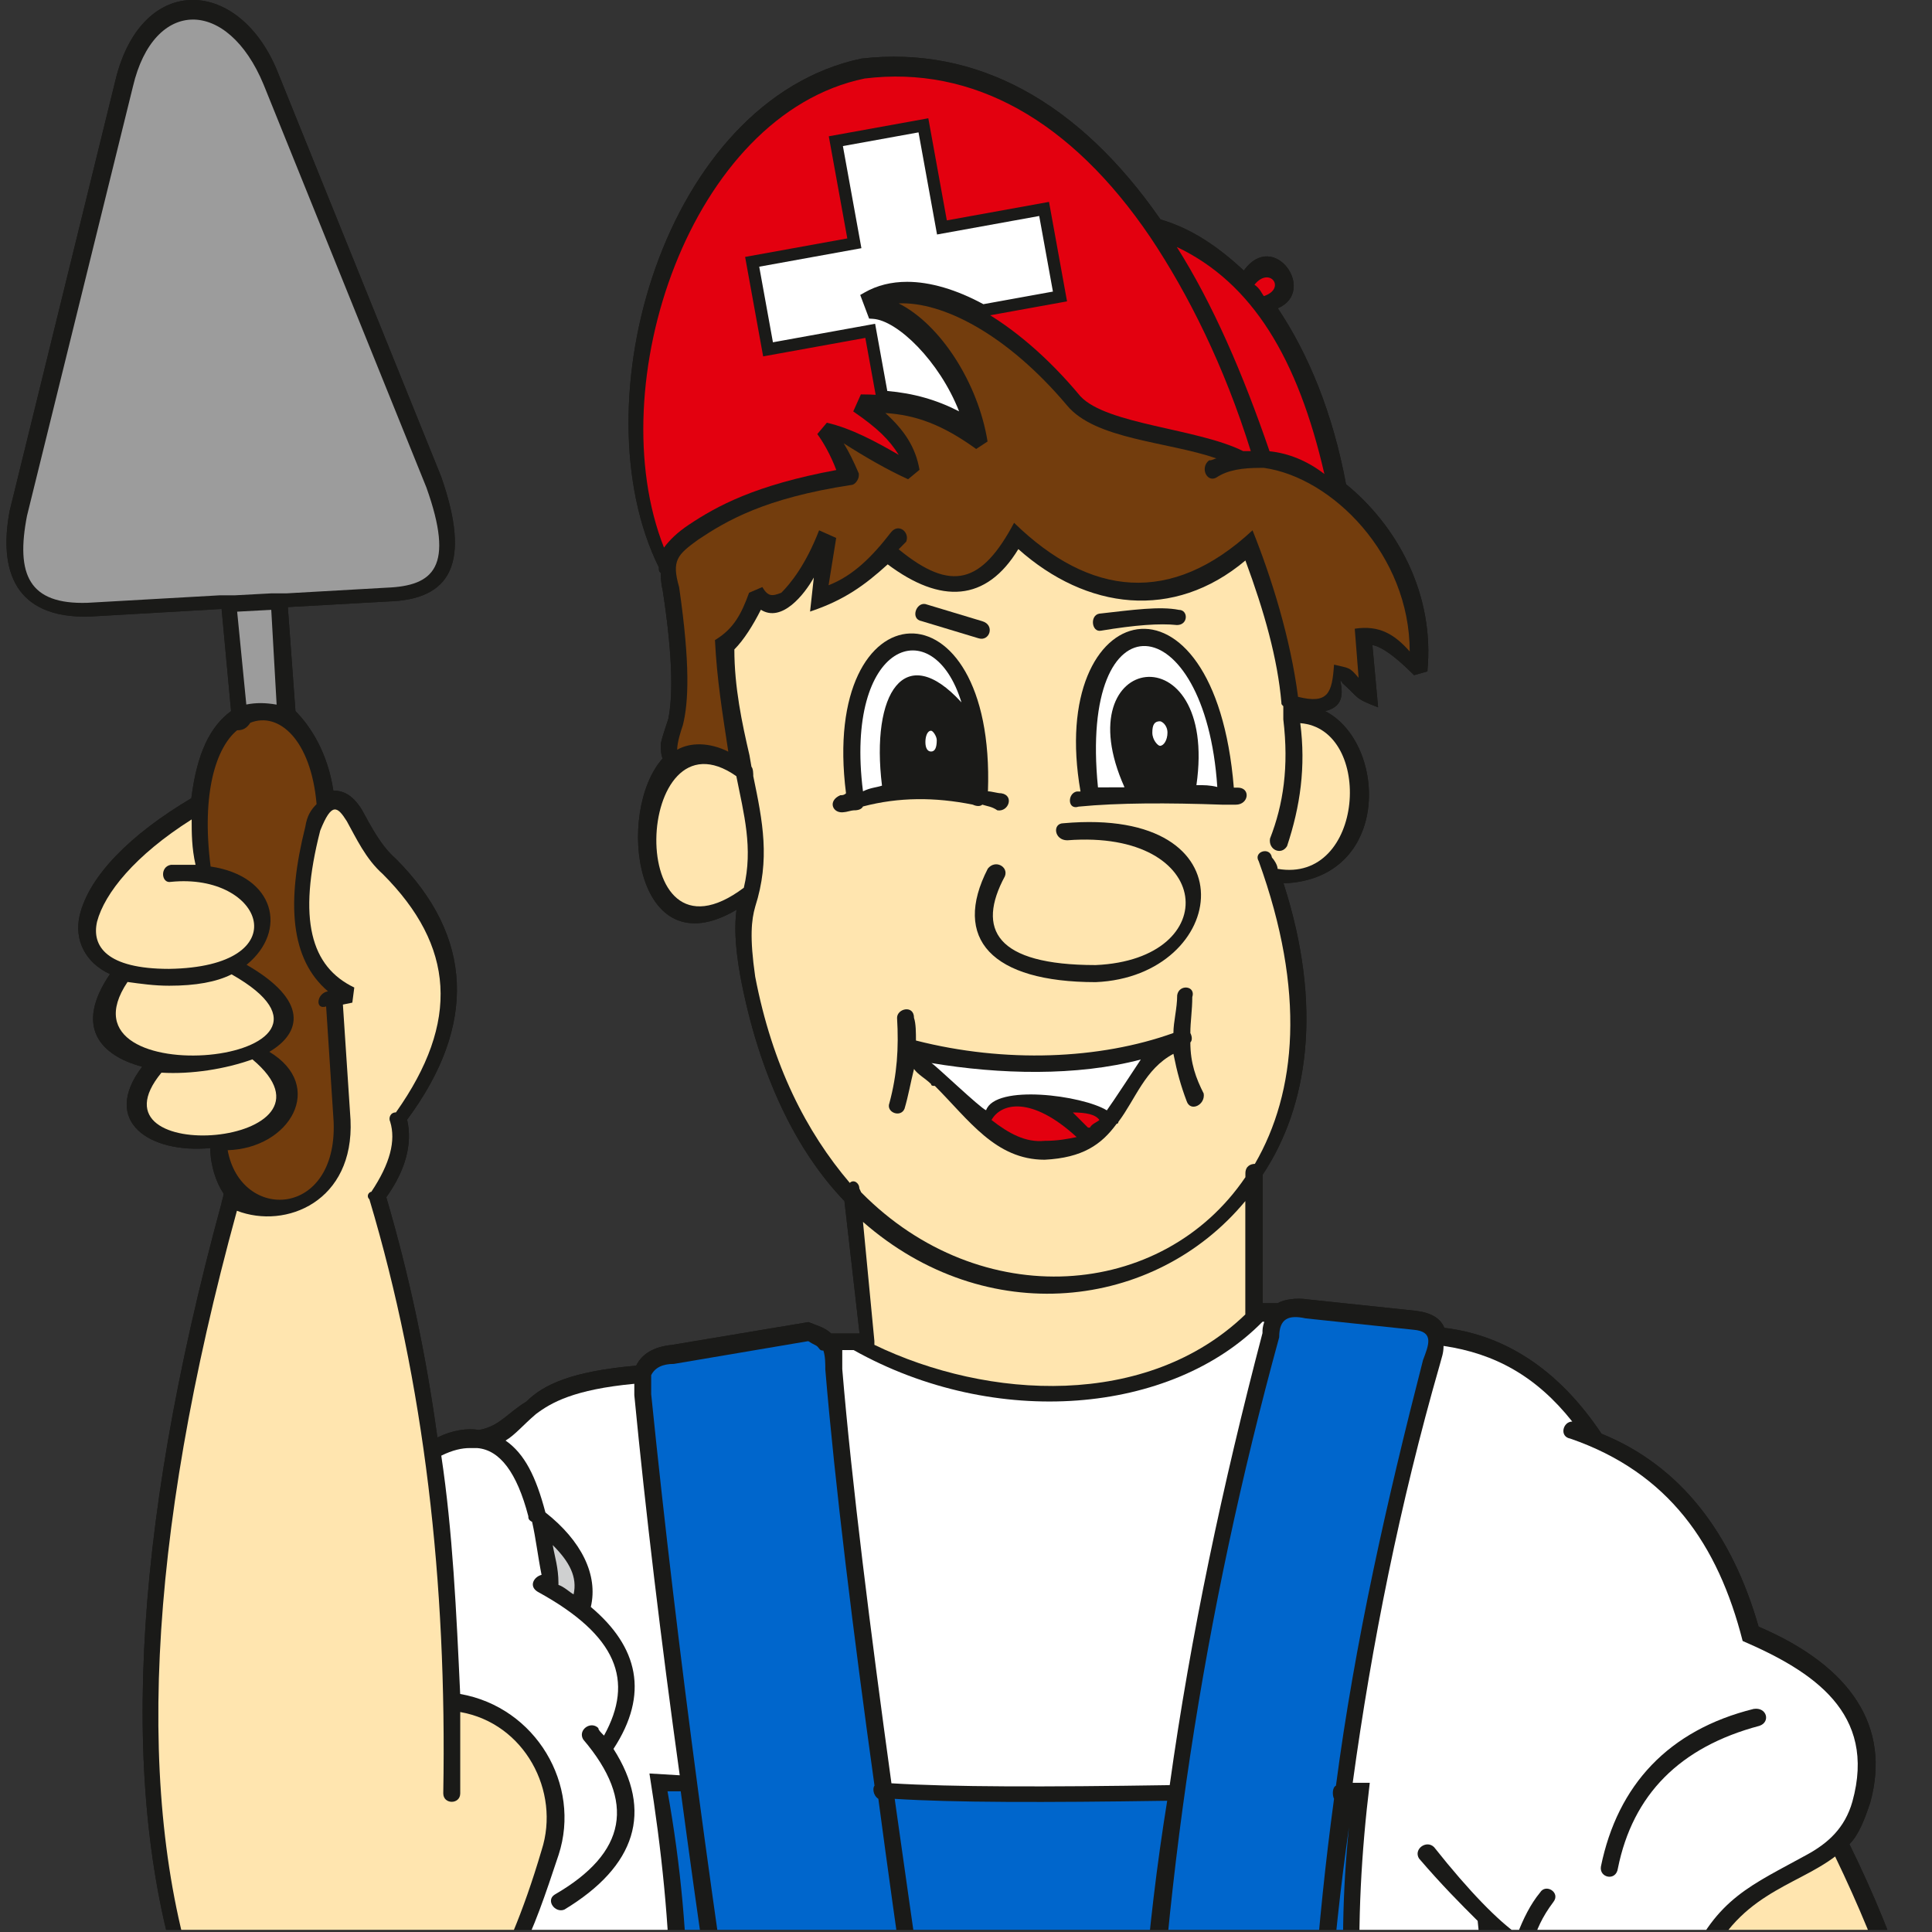
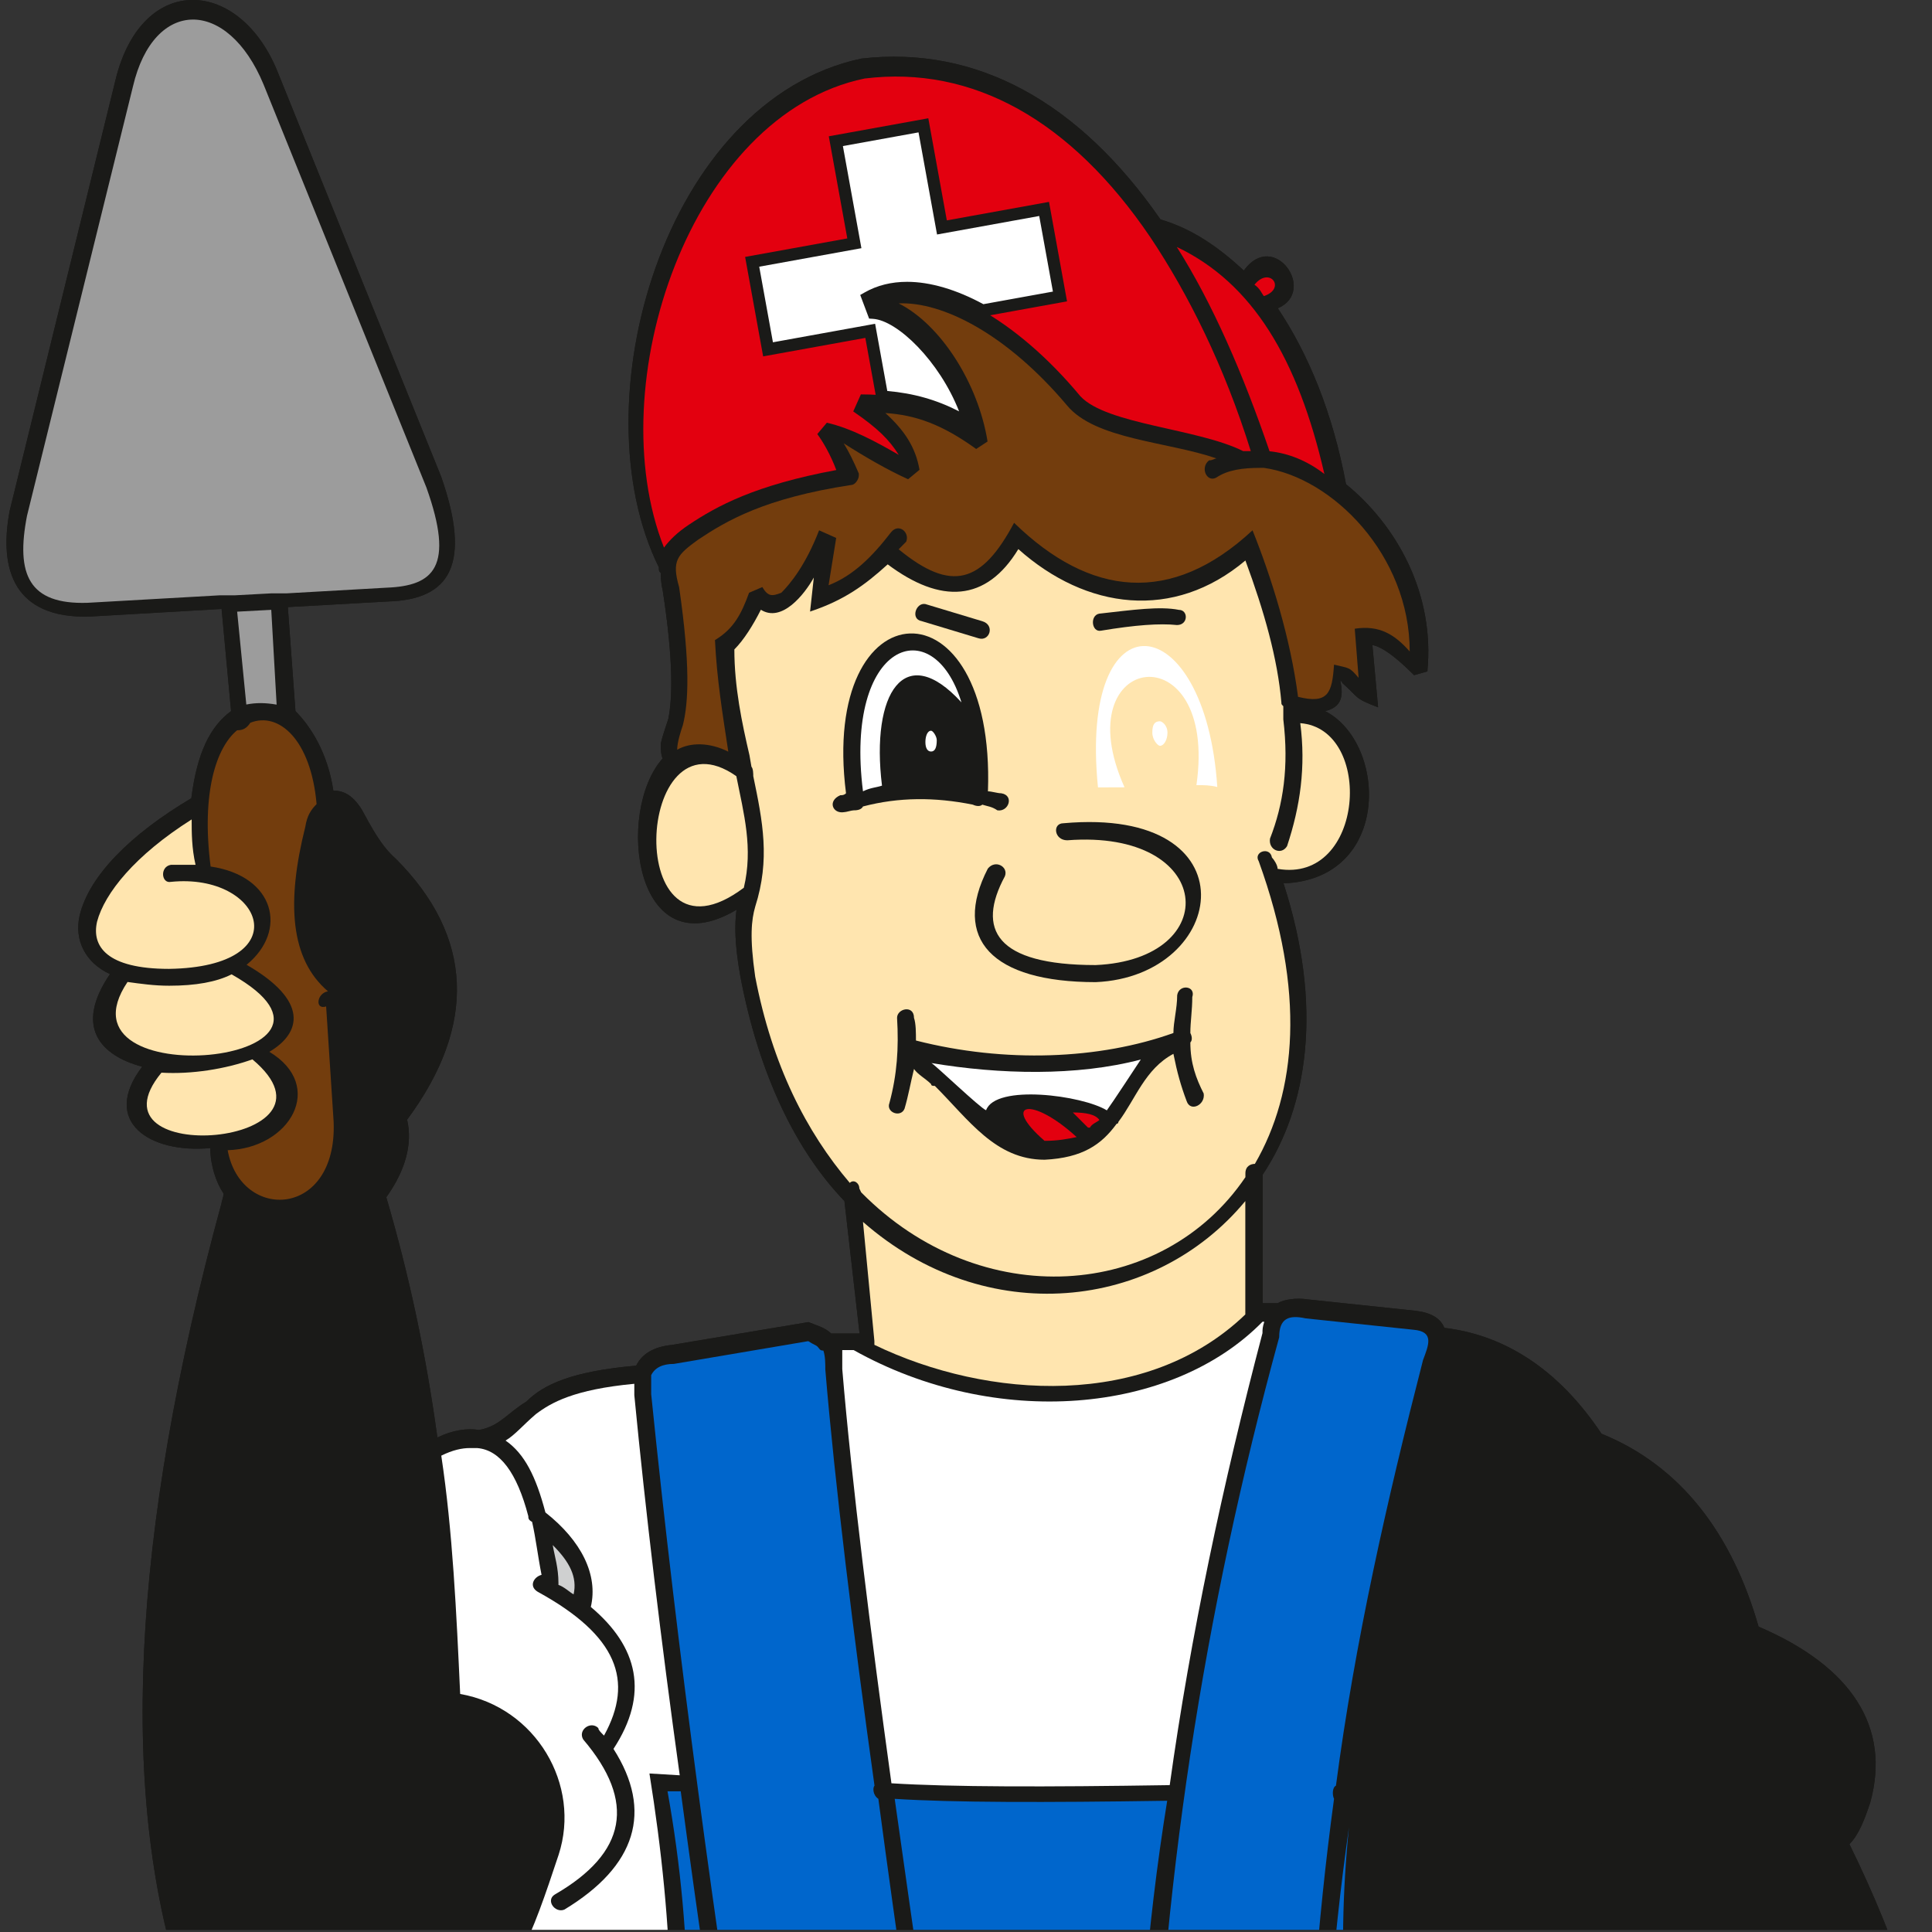
<svg xmlns="http://www.w3.org/2000/svg" xmlns:ns1="http://www.serif.com/" width="100%" height="100%" viewBox="0 0 150 150" version="1.1" xml:space="preserve" style="fill-rule:evenodd;clip-rule:evenodd;stroke-linejoin:round;stroke-miterlimit:2;">
  <rect x="0" y="0" width="150" height="150" fill="#333333" stroke="none" />
  <g id="ArtBoard1" transform="matrix(1,0,0,0.485,-635.499,-246.184)">
    <rect x="635.499" y="507.381" width="150" height="309.147" style="fill:none;" />
    <clipPath id="_clip1">
      <rect x="635.499" y="507.381" width="150" height="309.147" />
    </clipPath>
    <g clip-path="url(#_clip1)">
      <g id="Ebene-1" ns1:id="Ebene 1" transform="matrix(4.167,0,0,8.587,0.499,-537.536)">
        <g transform="matrix(0.131,0,0,0.131,164.664,185.041)">
          <path d="M0,-402.689C0,-402.155 0,-402.155 0.275,-401.886C0.275,-401.334 0.275,-400.532 0.537,-399.464C2.157,-388.954 1.879,-383.843 1.347,-381.152C0.812,-379.53 0.537,-378.731 0.275,-377.662C0.275,-376.84 0.275,-376.039 0.537,-375.505C-6.199,-367.972 -3.495,-345.346 11.041,-353.969C10.766,-351.813 10.766,-349.124 11.578,-344.546C14.261,-330.277 19.653,-319.52 26.391,-312.517L28.542,-293.669L24.499,-293.669C23.686,-294.473 22.615,-294.759 21.275,-295.292L1.879,-292.048C-0.807,-291.782 -2.427,-290.717 -3.234,-289.094C-12.386,-288.293 -16.427,-286.403 -18.841,-283.98C-21.542,-282.36 -22.611,-280.488 -25.575,-279.937C-27.192,-280.221 -29.344,-279.937 -31.501,-278.866C-33.118,-290.717 -35.53,-302.026 -38.768,-313.053C-36.082,-316.83 -34.996,-320.586 -35.806,-324.098C-25.849,-337.544 -26.383,-350.193 -37.426,-361.237C-39.575,-363.125 -40.922,-365.814 -42.262,-368.237C-43.609,-370.393 -44.95,-370.926 -46.297,-370.926C-47.105,-376.307 -49.535,-380.085 -51.688,-382.238L-52.77,-397.042L-38.493,-397.841C-29.608,-398.109 -26.646,-403.224 -30.964,-415.603L-54.117,-472.945C-59.486,-486.679 -73.492,-487.479 -77.263,-472.143L-92.334,-410.758C-93.954,-402.155 -91.528,-395.42 -81.036,-395.687L-62.196,-396.775L-60.846,-382.238C-63.798,-380.085 -65.69,-376.307 -66.499,-369.842C-75.109,-364.729 -81.036,-358.816 -82.38,-353.168C-83.19,-349.656 -81.572,-346.435 -78.072,-344.814C-83.19,-337.279 -79.417,-333.233 -73.492,-331.633C-79.417,-323.828 -72.425,-319.252 -63.798,-320.052C-63.798,-317.631 -63.003,-315.208 -61.917,-313.585C-61.917,-313.053 -62.196,-312.517 -62.196,-312.251C-75.109,-264.866 -76.99,-227.192 -67.309,-199.191C-60.573,-184.389 -50.877,-179.544 -37.958,-185.456C-33.377,-187.343 -28.003,-191.119 -22.611,-199.991C-23.148,-183.033 -21.542,-171.208 -17.221,-164.744C-21.271,-156.117 -21.271,-144.559 -17.774,-130.555C-19.115,-130.555 -19.926,-130.023 -20.735,-128.933C-25.042,-122.467 -20.735,-96.64 -20.182,-91.257C-23.699,-88.836 -23.956,-85.058 -22.078,-79.947C-23.956,-78.595 -23.699,-76.439 -22.078,-74.568L-22.078,-73.75C-23.148,-60.568 -23.699,-39.295 -22.611,-9.158C-30.964,-3.777 -31.501,3.223 -30.416,11.577C-29.071,20.731 -26.383,29.601 -26.646,39.028L-30.964,39.293L-33.118,74.03C-32.033,78.057 -29.344,80.747 -25.849,82.101C-25.575,82.901 -25.042,82.901 -24.23,82.635C-23.956,82.901 -23.148,82.901 -22.888,83.168L40.377,82.635C42.805,82.635 46.04,82.101 46.835,79.409C45.494,57.074 45.494,40.915 46.04,19.381C46.573,13.18 47.387,-2.16 45.23,-8.625C48.196,-10.497 48.454,-14.269 44.684,-16.695C53.846,-19.384 54.379,-26.915 47.918,-37.408L48.196,-91.525C48.454,-91.525 49.264,-91.525 49.54,-91.791L54.379,-43.345C52.499,-44.962 51.157,-43.874 51.157,-42.809C51.69,-37.141 52.499,-32.849 54.653,-29.876L54.653,-29.339L57.065,-19.384C64.885,-4.848 71.344,13.465 65.42,30.424C62.181,47.381 66.485,64.872 73.223,80.211L84.536,81.83L85.604,81.83C103.639,84.79 121.139,83.432 143.497,80.479L144.028,80.479C144.838,80.479 145.648,80.211 145.373,79.142C145.373,78.057 145.373,77.52 145.1,76.454C145.373,76.454 145.373,76.17 145.373,75.635C146.456,59.497 142.948,40.915 135.678,20.999C131.372,9.422 129.491,-4.58 128.682,-21.539C131.918,-22.606 131.372,-25.582 129.491,-29.07C132.456,-32.296 130.561,-38.762 125.717,-46.566C127.065,-66.744 125.445,-81.014 119.535,-88.014C127.065,-94.484 131.918,-103.906 134.607,-115.753L134.607,-116.019C152.915,-127.599 165.026,-149.402 173.636,-167.963C174.983,-171.742 175.26,-171.742 178.492,-171.742C183.608,-171.742 182.251,-179.544 181.714,-182.5C180.374,-193.808 176.342,-206.725 169.333,-220.995C170.674,-222.346 171.485,-224.503 172.293,-226.924C175.26,-237.683 169.606,-246.307 156.412,-251.951C152.643,-265.134 145.373,-274.825 134.073,-279.404C128.147,-288.293 120.604,-293.406 111.718,-294.473C111.181,-295.826 109.841,-296.628 107.686,-296.895L92.342,-298.516C90.723,-298.783 88.842,-298.516 88.033,-297.981L85.881,-297.981L85.881,-316.276C92.342,-325.966 94.494,-340.232 88.842,-357.727C104.187,-358.28 103.639,-377.662 94.768,-382.238C96.924,-382.773 97.456,-384.108 96.924,-386.53C96.924,-386.53 97.18,-386.53 97.18,-386.266C99.61,-384.108 98.799,-384.108 102.296,-382.773L101.485,-391.643C102.844,-391.375 104.724,-390.043 107.412,-387.352L109.305,-387.887C110.375,-398.911 104.998,-408.603 97.732,-414.535C95.836,-424.758 92.342,-433.114 88.033,-439.564C93.681,-441.984 87.499,-450.876 83.196,-444.942C79.682,-448.184 75.924,-450.876 71.344,-452.209C59.772,-468.899 45.23,-476.988 28.802,-475.1C0.812,-469.17 -11.573,-426.113 0,-402.689M125.705,-197.579C129.477,-187.076 134.869,-187.076 139.706,-190.845L143.74,-179.548C139.979,-171.745 128.667,-148.86 120.33,-136.478L119.246,-147.517L120.59,-147.242L122.209,-148.326L119.246,-166.888C119.782,-167.976 120.33,-169.043 120.33,-170.386C121.674,-179.015 120.863,-191.397 119.246,-207.81C120.33,-207 120.863,-206.725 121.934,-206.19C121.124,-202.417 122.209,-199.196 125.705,-197.579" style="fill:rgb(26,26,24);" />
        </g>
        <g transform="matrix(0.131,0,0,0.131,164.664,185.041)">
          <path d="M0,-402.689C0,-402.155 0,-402.155 0.275,-401.886C0.275,-401.334 0.275,-400.532 0.537,-399.464C2.157,-388.954 1.879,-383.843 1.347,-381.152C0.812,-379.53 0.537,-378.731 0.275,-377.662C0.275,-376.84 0.275,-376.039 0.537,-375.505C-6.199,-367.972 -3.495,-345.346 11.041,-353.969C10.766,-351.813 10.766,-349.124 11.578,-344.546C14.261,-330.277 19.653,-319.52 26.391,-312.517L28.542,-293.669L24.499,-293.669C23.686,-294.473 22.615,-294.759 21.275,-295.292L1.879,-292.048C-0.807,-291.782 -2.427,-290.717 -3.234,-289.094C-12.386,-288.293 -16.427,-286.403 -18.841,-283.98C-21.542,-282.36 -22.611,-280.488 -25.575,-279.937C-27.192,-280.221 -29.344,-279.937 -31.501,-278.866C-33.118,-290.717 -35.53,-302.026 -38.768,-313.053C-36.082,-316.83 -34.996,-320.586 -35.806,-324.098C-25.849,-337.544 -26.383,-350.193 -37.426,-361.237C-39.575,-363.125 -40.922,-365.814 -42.262,-368.237C-43.609,-370.393 -44.95,-370.926 -46.297,-370.926C-47.105,-376.307 -49.535,-380.085 -51.688,-382.238L-52.77,-397.042L-38.493,-397.841C-29.608,-398.109 -26.646,-403.224 -30.964,-415.603L-54.117,-472.945C-59.486,-486.679 -73.492,-487.479 -77.263,-472.143L-92.334,-410.758C-93.954,-402.155 -91.528,-395.42 -81.036,-395.687L-62.196,-396.775L-60.846,-382.238C-63.798,-380.085 -65.69,-376.307 -66.499,-369.842C-75.109,-364.729 -81.036,-358.816 -82.38,-353.168C-83.19,-349.656 -81.572,-346.435 -78.072,-344.814C-83.19,-337.279 -79.417,-333.233 -73.492,-331.633C-79.417,-323.828 -72.425,-319.252 -63.798,-320.052C-63.798,-317.631 -63.003,-315.208 -61.917,-313.585C-61.917,-313.053 -62.196,-312.517 -62.196,-312.251C-75.109,-264.866 -76.99,-227.192 -67.309,-199.191C-60.573,-184.389 -50.877,-179.544 -37.958,-185.456C-33.377,-187.343 -28.003,-191.119 -22.611,-199.991C-23.148,-183.033 -21.542,-171.208 -17.221,-164.744C-21.271,-156.117 -21.271,-144.559 -17.774,-130.555C-19.115,-130.555 -19.926,-130.023 -20.735,-128.933C-25.042,-122.467 -20.735,-96.64 -20.182,-91.257C-23.699,-88.836 -23.956,-85.058 -22.078,-79.947C-23.956,-78.595 -23.699,-76.439 -22.078,-74.568L-22.078,-73.75C-23.148,-60.568 -23.699,-39.295 -22.611,-9.158C-30.964,-3.777 -31.501,3.223 -30.416,11.577C-29.071,20.731 -26.383,29.601 -26.646,39.028L-30.964,39.293L-33.118,74.03C-32.033,78.057 -29.344,80.747 -25.849,82.101C-25.575,82.901 -25.042,82.901 -24.23,82.635C-23.956,82.901 -23.148,82.901 -22.888,83.168L40.377,82.635C42.805,82.635 46.04,82.101 46.835,79.409C45.494,57.074 45.494,40.915 46.04,19.381C46.573,13.18 47.387,-2.16 45.23,-8.625C48.196,-10.497 48.454,-14.269 44.684,-16.695C53.846,-19.384 54.379,-26.915 47.918,-37.408L48.196,-91.525C48.454,-91.525 49.264,-91.525 49.54,-91.791L54.379,-43.345C52.499,-44.962 51.157,-43.874 51.157,-42.809C51.69,-37.141 52.499,-32.849 54.653,-29.876L54.653,-29.339L57.065,-19.384C64.885,-4.848 71.344,13.465 65.42,30.424C62.181,47.381 66.485,64.872 73.223,80.211L84.536,81.83L85.604,81.83C103.639,84.79 121.139,83.432 143.497,80.479L144.028,80.479C144.838,80.479 145.648,80.211 145.373,79.142C145.373,78.057 145.373,77.52 145.1,76.454C145.373,76.454 145.373,76.17 145.373,75.635C146.456,59.497 142.948,40.915 135.678,20.999C131.372,9.422 129.491,-4.58 128.682,-21.539C131.918,-22.606 131.372,-25.582 129.491,-29.07C132.456,-32.296 130.561,-38.762 125.717,-46.566C127.065,-66.744 125.445,-81.014 119.535,-88.014C127.065,-94.484 131.918,-103.906 134.607,-115.753L134.607,-116.019C152.915,-127.599 165.026,-149.402 173.636,-167.963C174.983,-171.742 175.26,-171.742 178.492,-171.742C183.608,-171.742 182.251,-179.544 181.714,-182.5C180.374,-193.808 176.342,-206.725 169.333,-220.995C170.674,-222.346 171.485,-224.503 172.293,-226.924C175.26,-237.683 169.606,-246.307 156.412,-251.951C152.643,-265.134 145.373,-274.825 134.073,-279.404C128.147,-288.293 120.604,-293.406 111.718,-294.473C111.181,-295.826 109.841,-296.628 107.686,-296.895L92.342,-298.516C90.723,-298.783 88.842,-298.516 88.033,-297.981L85.881,-297.981L85.881,-316.276C92.342,-325.966 94.494,-340.232 88.842,-357.727C104.187,-358.28 103.639,-377.662 94.768,-382.238C96.924,-382.773 97.456,-384.108 96.924,-386.53C96.924,-386.53 97.18,-386.53 97.18,-386.266C99.61,-384.108 98.799,-384.108 102.296,-382.773L101.485,-391.643C102.844,-391.375 104.724,-390.043 107.412,-387.352L109.305,-387.887C110.375,-398.911 104.998,-408.603 97.732,-414.535C95.836,-424.758 92.342,-433.114 88.033,-439.564C93.681,-441.984 87.499,-450.876 83.196,-444.942C79.682,-448.184 75.924,-450.876 71.344,-452.209C59.772,-468.899 45.23,-476.988 28.802,-475.1C0.812,-469.17 -11.573,-426.113 0,-402.689M125.705,-197.579C129.477,-187.076 134.869,-187.076 139.706,-190.845L143.74,-179.548C139.979,-171.745 128.667,-148.86 120.33,-136.478L119.246,-147.517L120.59,-147.242L122.209,-148.326L119.246,-166.888C119.782,-167.976 120.33,-169.043 120.33,-170.386C121.674,-179.015 120.863,-191.397 119.246,-207.81C120.33,-207 120.863,-206.725 121.934,-206.19C121.124,-202.417 122.209,-199.196 125.705,-197.579" style="fill:rgb(26,26,24);" />
        </g>
        <g transform="matrix(0.131,0,0,0.131,180.13,183.07)">
          <path d="M0,-118.732C-0.26,-117.923 -1.066,-117.374 -1.344,-116.84L10.779,-97.999C11.85,-98.274 12.66,-98.807 13.742,-99.338C10.779,-88.852 6.199,-80.499 -0.26,-74.849C-1.066,-75.126 -1.605,-74.316 -1.605,-73.766C-2.961,-72.7 -4.304,-71.615 -5.648,-71.082C-6.995,-70.272 -5.648,-67.86 -4.304,-68.93C-2.961,-69.736 -1.605,-70.802 -0.26,-71.615C4.857,-64.895 6.475,-51.964 5.113,-31.504L5.113,-31.247C5.113,-29.628 4.857,-27.474 4.857,-25.593C4.311,-23.701 6.735,-23.701 7.269,-25.047L7.269,-27.474C10.506,-21.289 10.779,-18.052 9.424,-15.898C8.889,-16.436 8.08,-15.623 8.08,-14.818C7.541,-14.556 6.735,-14.282 5.926,-14.282C4.311,-14.022 4.311,-11.596 6.199,-11.854C7.541,-11.854 8.631,-12.129 9.161,-12.663C11.314,-9.166 10.229,-8.357 8.08,-8.357C6.475,-8.098 6.475,-5.668 8.08,-6.205C8.889,11.015 10.779,25.28 15.346,36.593C16.964,41.705 18.847,46.548 20.203,51.4C10.229,48.699 6.199,41.705 -1.878,39.02C-10.765,36.318 -22.875,38.744 -48.727,55.706C-50.069,56.515 -48.727,58.396 -47.107,57.857C-21.252,40.899 -10.232,39.02 -2.687,41.427C5.926,44.134 9.161,51.4 20.736,54.087C23.424,64.576 24.771,74.546 24.771,83.964C12.385,46.009 -32.295,52.466 -34.725,94.457L-43.063,93.115C-49.26,79.113 -53.291,62.164 -50.331,46.286C-45.215,31.747 -48.176,14.511 -59.217,-5.137L-60.563,-12.129C-60.024,-11.854 -59.752,-11.596 -59.217,-11.596C-57.339,-11.321 -57.061,-13.471 -58.404,-14.022C-61.645,-14.556 -63.523,-18.052 -64.33,-25.855L-63.523,-25.593L-63.523,-24.789C-63.262,-23.169 -60.835,-23.444 -61.111,-25.047L-61.111,-26.942L-66.228,-77.279C-62.179,-77.813 -57.871,-78.879 -53.291,-80.499C-51.691,-80.774 -52.756,-83.186 -54.098,-82.653C-59.752,-80.499 -65.678,-79.156 -71.069,-78.879L-71.341,-78.879C-74.834,-78.624 -77.799,-78.624 -80.765,-78.879C-82.366,-78.879 -82.642,-76.467 -80.765,-76.467C-78.06,-76.196 -75.098,-76.196 -72.409,-76.196L-72.683,-21.826C-68.637,-14.818 -63.797,-5.668 -75.372,-3.792C-76.456,-3.517 -76.715,-1.9 -76.182,-1.643C-76.456,-1.092 -76.182,-0.282 -75.372,-0.026C-72.136,1.318 -72.136,4.024 -76.456,5.091C-77.799,5.367 -77.524,7.796 -75.904,7.521L-75.372,7.247C-73.493,13.17 -74.03,28.789 -74.288,34.439C-74.834,48.976 -75.372,68.624 -74.03,94.2C-74.03,94.457 -74.834,94.738 -76.456,94.738C-81.556,43.86 -133.248,53.279 -143.751,94.738C-146.44,93.39 -148.333,91.497 -148.867,88.808L-146.713,56.778L-142.682,56.515C-141.875,44.929 -144.56,37.126 -146.179,26.087C-147.248,17.751 -146.44,12.362 -138.358,7.247C-138.911,-9.166 -139.718,-38.774 -138.102,-57.354C-137.017,-57.354 -136.208,-58.697 -137.292,-59.505C-139.98,-62.194 -139.718,-63.28 -137.017,-64.349C-135.675,-64.621 -136.208,-67.05 -137.567,-66.243L-138.358,-66.243C-139.447,-69.736 -139.718,-72.7 -135.675,-74.849C-137.017,-82.928 -138.911,-97.188 -138.358,-106.347C-138.358,-107.157 -138.102,-112.258 -136.208,-112.808C-136.208,-112.536 -135.95,-112.258 -135.675,-111.724C-129.212,-108.228 -120.604,-107.419 -110.096,-109.57C-108.481,-109.844 -109.027,-112.258 -110.372,-111.724C-120.328,-109.844 -128.129,-110.383 -133.796,-113.876L-133.248,-114.151C-137.017,-128.153 -137.017,-139.451 -133.518,-147.53C-125.182,-138.641 -118.983,-139.983 -116.559,-151.831C-113.057,-171.757 -113.057,-192.475 -116.83,-213.47L-114.952,-213.47C-112.523,-195.438 -109.837,-176.321 -106.322,-156.135L-106.322,-155.069L-76.182,-156.413C-78.611,-170.677 -81.556,-191.408 -84.52,-212.4C-76.182,-211.866 -63.262,-211.866 -45.763,-212.127C-48.727,-193.819 -50.069,-175.525 -50.331,-156.95L-50.331,-155.604L-23.683,-156.135C-23.683,-173.635 -22.34,-191.132 -19.911,-208.353C-21.807,-189.788 -20.444,-172.018 -16.414,-155.069C-12.916,-144.032 -5.117,-143.756 -0.533,-148.87L1.358,-135.42L-1.605,-136.76L0,-118.732Z" style="fill:rgb(0,102,204);fill-rule:nonzero;" />
        </g>
        <g transform="matrix(0.131,0,0,0.131,175.937,132.621)">
          <path d="M0,-16.701C9.696,-15.342 20.737,-4.319 20.737,9.424C18.584,6.995 16.433,5.652 12.919,6.187L13.47,13.181C12.125,11.573 12.125,11.835 9.974,11.3C9.696,15.332 9.161,16.951 4.855,15.882C3.772,7.529 1.083,-1.082 -1.618,-7.814C-13.192,2.951 -24.767,1.606 -35.533,-8.884C-40.111,-0.272 -44.42,1.071 -51.947,-5.113C-51.689,-5.387 -51.156,-5.92 -50.878,-6.197C-50.343,-7.539 -51.947,-8.884 -53.031,-7.539C-55.721,-4.045 -58.424,-1.356 -61.917,0.004L-60.834,-6.731L-63.265,-7.814C-65.141,-2.958 -67.295,-0.272 -68.638,1.071C-69.995,1.606 -70.534,1.606 -71.342,0.261L-73.222,1.071C-74.303,4.035 -75.375,6.187 -78.076,7.805C-77.801,13.454 -76.991,18.294 -76.18,23.683C-78.871,22.341 -81.572,22.341 -83.45,23.407C-83.45,22.341 -82.916,20.721 -82.642,19.912C-81.831,16.691 -81.572,11.3 -83.176,0.261C-84.261,-3.509 -83.45,-4.319 -80.487,-6.471C-76.456,-9.158 -71.067,-12.381 -58.681,-14.271C-58.147,-14.271 -57.613,-15.082 -57.613,-15.617L-57.613,-15.891C-58.424,-17.768 -58.958,-18.854 -59.766,-20.198C-56.806,-18.304 -53.566,-16.425 -50.605,-15.082L-48.985,-16.425C-49.535,-19.646 -51.156,-22.076 -53.841,-24.504C-49.535,-24.227 -45.763,-22.884 -40.923,-19.389L-39.305,-20.454C-40.646,-28.81 -46.038,-37.144 -51.947,-40.106C-45.763,-40.384 -36.601,-35.8 -27.988,-25.572C-23.959,-20.731 -13.727,-20.454 -6.733,-18.044C-6.993,-18.044 -7.271,-17.768 -7.804,-17.768C-9.146,-16.701 -8.077,-14.532 -6.733,-15.342C-5.115,-16.425 -2.96,-16.701 -0.536,-16.701L0,-16.701Z" style="fill:rgb(115,61,13);fill-rule:nonzero;" />
        </g>
        <g transform="matrix(0.131,0,0,0.131,168.399,134.276)">
          <path d="M0,73.209C0,72.417 -0.812,71.869 -1.36,72.417C-7.542,65.149 -12.384,55.713 -14.811,43.072C-15.623,37.424 -15.345,34.993 -14.811,33.116C-12.658,26.384 -13.743,20.995 -15.086,14.534C-15.086,14.262 -15.086,13.467 -15.345,13.193L-15.623,11.576C-16.687,6.995 -17.776,1.878 -17.776,-3.498C-16.431,-4.839 -15.086,-6.992 -14.005,-9.145C-11.04,-7.266 -7.819,-11.299 -6.475,-13.726L-7.007,-8.885C-2.15,-10.502 0.793,-12.655 4.033,-15.603C11.575,-9.954 18.031,-10.229 22.615,-17.773C32.296,-9.145 44.682,-7.543 54.91,-16.153C57.599,-8.885 59.491,-2.152 60.027,4.046C60.027,4.307 60.027,4.307 60.301,4.581L60.301,6.458C61.111,13.193 60.301,18.582 58.41,23.422C58.151,25.039 60.027,25.848 60.836,24.491C62.713,18.84 63.522,13.193 62.713,6.995C73.221,7.803 71.875,29.88 59.491,27.727C59.491,27.195 58.957,26.384 58.682,26.111C58.41,24.491 55.994,25.299 56.805,26.643C63.522,45.226 62.182,59.486 56.257,69.713C55.719,69.713 54.91,69.99 54.91,71.06L54.91,71.607C43.063,89.105 17.226,90.982 0.261,73.762L0,73.209Z" style="fill:rgb(255,229,175);fill-rule:nonzero;" />
        </g>
        <g transform="matrix(0.131,0,0,0.131,179.284,164.115)">
-           <path d="M0,-132.159C7.269,-131.091 13.193,-127.854 18.308,-121.395C16.964,-121.395 16.429,-119.244 18.036,-118.968C32.034,-114.128 39.045,-103.898 42.542,-90.171C52.497,-85.867 61.659,-79.944 58.147,-67.301C57.079,-63.531 54.649,-61.376 51.688,-59.759C43.886,-55.452 38.77,-53.559 34.737,-44.137C32.569,-40.387 30.692,-37.423 28.538,-34.995C27.472,-33.91 26.921,-33.374 26.921,-33.374C22.354,-29.342 19.118,-31.221 16.687,-37.423C17.237,-37.681 17.237,-39.298 16.429,-39.298C15.882,-39.835 15.619,-39.835 15.347,-39.835C15.347,-39.835 15.347,-40.111 15.089,-40.111C12.918,-41.176 11.847,-43.07 12.657,-46.292L12.657,-47.102C13.193,-48.992 13.999,-50.871 15.619,-53.024C16.687,-54.371 14.538,-55.711 13.727,-54.371C12.384,-52.75 11.315,-50.597 10.504,-48.446C7.816,-50.338 3.771,-54.371 -1.343,-60.828C-2.413,-61.911 -4.307,-60.568 -3.495,-59.224C-0.26,-55.452 2.426,-52.75 4.853,-50.338C6.731,-32.57 7.544,-19.651 6.198,-10.764C4.305,-1.617 -4.032,0 -7.531,-10.764C-12.646,-30.685 -12.919,-50.063 -10.492,-69.99L-12.919,-69.99C-10.233,-89.638 -6.185,-109.822 -0.537,-129.473C-0.26,-130.557 0,-131.091 0,-132.159" style="fill:white;fill-rule:nonzero;" />
-         </g>
+           </g>
        <g transform="matrix(0.131,0,0,0.131,168.081,154.498)">
          <path d="M0,-58.156L1.614,-58.156C21.802,-46.843 46.846,-48.995 59.766,-62.187L60.024,-62.187C59.766,-61.38 59.766,-61.105 59.766,-60.569C54.115,-39.04 49.533,-17.496 46.573,3.756C28.799,4.031 15.618,4.031 6.993,3.494C4.026,-18.048 1.343,-39.301 0,-55.455L0,-58.156Z" style="fill:white;fill-rule:nonzero;" />
        </g>
        <g transform="matrix(0.131,0,0,0.131,183.159,166.371)">
-           <path d="M0,-50.08C2.963,-53.031 5.391,-57.074 7.543,-60.292C11.855,-71.332 20.465,-72.418 26.113,-76.724C32.85,-62.722 37.152,-50.08 37.965,-39.575C37.965,-38.495 39.305,-31.5 37.152,-31.5C32.85,-31.5 32.037,-30.433 30.16,-26.108C17.775,1.066 3.775,18.84 -11.299,26.644L-20.995,11.574C-20.721,11.294 -20.462,11.024 -20.462,10.761L-20.721,9.953C-12.383,-1.36 1.086,-28.534 5.116,-36.614L0,-50.08Z" style="fill:rgb(255,229,175);fill-rule:nonzero;" />
-         </g>
+           </g>
        <g transform="matrix(0.131,0,0,0.131,157.44,121.878)">
          <path d="M0,83.166L-5.115,83.44L-7.268,83.44L-26.111,84.509C-34.467,84.785 -36.344,80.479 -34.726,72.127L-19.655,11.024C-16.688,-1.619 -6.188,-1.619 -1.071,10.766L22.08,68.096C26.11,79.395 23.148,82.098 16.416,82.356L2.153,83.166L0,83.166Z" style="fill:rgb(156,156,156);fill-rule:nonzero;" />
        </g>
        <g transform="matrix(0.131,0,0,0.131,160.963,144.247)">
-           <path d="M0,71.605C9.162,73.208 14.275,82.904 11.576,91.255C10.231,95.819 8.886,99.592 7.542,102.829C6.735,102.829 6.458,103.362 6.458,103.896L5.923,106.05C0.274,117.897 -6.187,121.926 -10.491,124.353C-21.807,129.472 -30.679,125.442 -37.15,111.44C-46.3,84.522 -44.679,47.377 -31.763,0.273C-24.768,2.96 -15.07,-1.085 -15.604,-12.661L-16.689,-29.072L-15.348,-29.348L-15.07,-31.499C-21.258,-34.461 -23.15,-41.179 -19.913,-53.838C-18.296,-57.867 -17.5,-57.333 -16.143,-55.183C-14.798,-52.769 -13.452,-49.807 -11.028,-47.655C-0.811,-37.425 0,-26.645 -9.148,-13.728C-9.959,-13.728 -10.23,-12.917 -9.959,-12.385C-9.148,-9.696 -9.959,-6.46 -12.645,-2.429C-12.917,-2.429 -13.452,-1.879 -12.917,-1.347C-5.116,24.763 -1.88,53.024 -2.414,83.178C-2.414,84.782 0,84.782 0,83.178L0,71.605Z" style="fill:rgb(255,229,175);fill-rule:nonzero;" />
-         </g>
+           </g>
        <g transform="matrix(0.131,0,0,0.131,168.467,147.592)">
          <path d="M0,-23.68C17.5,-8.337 41.458,-11.038 54.378,-26.642L54.378,-10.505C40.389,2.962 17.775,1.62 1.621,-6.184L1.621,-6.732L0,-23.68Z" style="fill:rgb(255,229,175);fill-rule:nonzero;" />
        </g>
        <g transform="matrix(0.131,0,0,0.131,169.454,142.273)">
          <path d="M0,-8.887C0,-9.957 0,-11.3 -0.278,-12.109C-0.278,-14.001 -2.688,-13.453 -2.688,-12.109C-2.43,-7.803 -2.688,-4.033 -3.773,-0.001C-4.307,1.344 -2.154,2.152 -1.621,0.806C-1.071,-1.068 -0.809,-2.689 -0.278,-4.841C0.274,-4.033 1.341,-3.497 2.151,-2.689C2.151,-2.429 2.425,-2.429 2.687,-2.429C7.541,2.425 11.313,8.077 18.309,8.077C23.7,7.801 26.385,5.923 28.539,2.963C28.795,2.963 28.795,2.685 28.795,2.685C31.227,-0.537 32.57,-4.841 36.618,-6.993C37.154,-4.305 37.686,-2.429 38.495,-0.276C39.027,1.344 41.184,0.274 40.924,-1.345C39.835,-3.497 39.027,-5.65 39.027,-8.611C39.301,-8.887 39.301,-9.419 39.027,-9.957C39.027,-11.574 39.301,-13.193 39.301,-15.07C39.835,-16.689 37.422,-16.964 37.154,-15.345C37.154,-13.453 36.618,-11.574 36.618,-9.957C26.113,-6.183 12.659,-5.65 0,-8.887" style="fill:rgb(26,26,24);fill-rule:nonzero;" />
        </g>
        <g transform="matrix(0.131,0,0,0.131,166.461,146.713)">
          <path d="M0,120.055C-5.667,83.715 -11.041,44.691 -14.811,7.543L-14.811,4.84C-14.278,3.771 -13.194,3.239 -11.574,3.239L7.528,0C8.335,0.534 8.612,0.534 8.873,0.81C9.145,1.085 9.145,1.347 9.681,1.347C9.955,2.153 9.955,3.239 9.955,4.031C11.297,20.184 13.985,41.99 16.951,63.257C16.688,63.533 16.688,64.599 17.499,65.135C20.187,85.335 23.148,105.514 25.299,118.97L0,120.055Z" style="fill:rgb(0,102,204);fill-rule:nonzero;" />
        </g>
        <g transform="matrix(0.131,0,0,0.131,173.859,146.219)">
          <path d="M0,123.546C1.085,82.369 7.271,42.52 18.035,3.223C18.035,0.532 19.378,0 21.805,0.532L37.152,2.151C40.116,2.413 39.306,4.304 38.495,6.46C33.38,26.383 28.8,46.568 26.11,67.027C25.577,67.287 25.577,68.37 25.836,68.905C23.422,86.677 22.083,105.241 21.805,123.275L0,123.546Z" style="fill:rgb(0,102,204);fill-rule:nonzero;" />
        </g>
        <g transform="matrix(0.131,0,0,0.131,162.55,162.177)">
          <path d="M0,-93.669C-1.345,-98.784 -2.962,-102.022 -5.667,-103.898C-4.307,-104.708 -3.238,-106.051 -1.345,-107.67C0.812,-109.29 4.03,-111.165 12.644,-111.976L12.644,-110.358C14.26,-93.669 16.415,-75.637 19.104,-56.263L14.796,-56.52C18.292,-34.719 19.104,-14.262 15.347,7.005C13.196,17.222 9.681,18.307 2.151,9.956C-2.962,4.581 -5.117,-8.61 -3.772,-30.411C-1.621,-34.445 0,-39.3 1.879,-44.949C5.118,-54.903 -1.345,-65.943 -12.124,-67.836C-12.657,-79.41 -13.19,-90.982 -14.811,-101.749C-13.19,-102.556 -11.85,-102.83 -10.781,-102.83L-9.695,-102.83C-6.458,-102.556 -4.049,-99.319 -2.431,-93.134C-2.431,-92.86 -2.431,-92.6 -1.893,-92.326C-1.345,-89.9 -1.087,-87.486 -0.548,-84.786C-1.621,-84.524 -2.431,-83.179 -1.087,-82.372C10.229,-76.17 12.644,-69.715 8.334,-61.913C7.806,-62.445 7.529,-62.72 7.529,-62.98C6.458,-64.065 4.566,-62.72 5.376,-61.361C12.919,-52.491 11.574,-45.224 1.344,-39.3C0,-38.491 1.344,-36.614 2.688,-37.146C12.919,-43.331 15.347,-51.149 9.681,-60.019C14.796,-67.836 13.196,-74.553 6.458,-80.219C7.529,-84.786 5.118,-89.639 0,-93.669" style="fill:white;fill-rule:nonzero;" />
        </g>
        <g transform="matrix(0.131,0,0,0.131,171.111,138.714)">
          <path d="M0,-5.098C0.532,-6.442 -1.357,-7.526 -2.429,-6.183C-7.544,3.787 -1.894,9.972 12.917,9.972C31.761,9.162 35.534,-15.07 8.336,-12.64C6.719,-12.64 6.995,-10.214 8.869,-10.214C29.883,-11.833 31.227,6.734 12.917,7.543C-1.357,7.543 -4.047,2.427 0,-5.098" style="fill:rgb(26,26,24);fill-rule:nonzero;" />
        </g>
        <g transform="matrix(0.034,-0.126,-0.126,-0.034,172.494,140.786)">
          <path d="M-10.987,-7.064C-9.82,-3.115 -11.47,9.264 -15.463,9.585C-15.404,10.436 -11.113,18.28 -10.987,18.869C-10.03,9.084 -7.431,-1.649 -2.712,-9.854C-3.632,-9.547 -9.732,-7.552 -10.987,-7.064" style="fill:white;fill-rule:nonzero;" />
        </g>
        <g transform="matrix(0.131,0,0,0.131,172.45,132.41)">
-           <path d="M0,30.964C-1.343,31.221 -1.343,33.652 0.277,33.116C5.926,32.565 12.919,32.565 20.736,32.841L22.613,32.841C24.491,32.841 24.766,30.413 22.89,30.413L22.338,30.413C19.652,-2.688 -4.308,3.237 0.534,30.964L0,30.964Z" style="fill:rgb(26,26,24);fill-rule:nonzero;" />
-         </g>
+           </g>
        <g transform="matrix(0.131,0,0,0.131,168.045,132.797)">
          <path d="M0,28.539C-1.879,29.348 -1.087,31.224 0.534,30.949C0.808,30.949 1.619,30.692 1.876,30.692C2.152,30.692 2.962,30.692 3.22,30.14C8.335,28.799 13.452,28.799 18.843,29.881C19.377,30.14 19.927,30.14 20.189,29.881C20.995,30.14 21.53,30.14 22.34,30.692C23.956,30.949 24.767,28.539 22.873,28.262C22.34,28.262 21.53,27.988 20.995,27.988C22.078,-2.685 -2.965,-1.341 0.808,28.262C0.534,28.539 0.275,28.539 0,28.539" style="fill:rgb(26,26,24);fill-rule:nonzero;" />
        </g>
        <g transform="matrix(0.087,0.098,0.098,-0.087,181.736,154.877)">
          <path d="M11.733,-5.515C12.766,-6.793 14.769,-5.323 13.534,-3.888C7.076,4.674 6.476,14.178 11.733,24.624C12.394,26.182 10.427,27.205 9.39,25.612C3.595,14.557 4.645,3.945 11.733,-5.515" style="fill:rgb(26,26,24);fill-rule:nonzero;" />
        </g>
        <g transform="matrix(0.131,0,0,0.131,154.764,142.025)">
          <path d="M0,-15.326C1.879,-15.068 3.778,-14.793 5.925,-14.793C9.696,-14.793 12.643,-15.326 14.801,-16.412C37.154,-3.754 -11.042,1.086 0,-15.326" style="fill:rgb(255,229,175);fill-rule:nonzero;" />
        </g>
        <g transform="matrix(0.131,0,0,0.131,155.959,139.773)">
          <path d="M0,-21.268C0,-19.373 0,-17.222 0.551,-14.807L-2.96,-14.807C-4.566,-14.534 -4.303,-12.107 -2.96,-12.381C10.231,-13.725 15.345,-0.273 -3.223,0C-12.105,0 -14.262,-3.236 -13.452,-6.731C-12.382,-10.764 -8.08,-16.154 0,-21.268" style="fill:rgb(255,229,175);fill-rule:nonzero;" />
        </g>
        <g transform="matrix(0.131,0,0,0.131,177.064,126.315)">
          <path d="M0,32.31C-2.428,30.432 -5.115,29.348 -7.801,29.073C-11.572,18.05 -15.883,8.08 -20.993,0C-10.23,5.118 -3.773,15.896 0,32.31" style="fill:rgb(227,0,15);fill-rule:nonzero;" />
        </g>
        <g transform="matrix(0.131,0,0,0.131,155.396,143.258)">
          <path d="M0,-11.832C4.318,-11.574 9.161,-12.368 12.934,-13.726C27.727,-1.343 -11.304,1.894 0,-11.832" style="fill:rgb(255,229,175);fill-rule:nonzero;" />
        </g>
        <g transform="matrix(0.131,0,0,0.131,157.052,144.282)">
          <path d="M0,-69.444C4.045,-71.06 8.626,-67.03 9.424,-57.869C8.626,-57.058 8.077,-56.251 7.82,-54.648C5.117,-43.869 5.666,-35.807 11.041,-31.226C9.424,-30.953 9.162,-28.54 10.781,-29.074L11.849,-12.646C12.385,1.081 -1.344,1.616 -3.225,-8.614C5.666,-8.889 10.781,-17.761 2.705,-22.615C7.266,-25.304 8.352,-29.885 -0.535,-34.999C5.392,-39.84 3.512,-47.639 -5.649,-48.984C-6.993,-59.489 -4.842,-65.947 -1.879,-68.375C-1.066,-68.375 -0.535,-68.634 0,-69.444" style="fill:rgb(115,61,13);fill-rule:nonzero;" />
        </g>
        <g transform="matrix(0.003,0.131,0.131,-0.003,171.817,133.8)">
          <path d="M19.939,7.394C-7.836,5.249 -5.589,23.245 20.271,24.356C19.976,23.292 19.96,22.485 19.939,21.396C-2.057,25.068 0.472,2.932 20.012,11.166L19.939,7.394Z" style="fill:white;fill-rule:nonzero;" />
        </g>
        <g transform="matrix(0.131,0,0,0.131,168.467,133.079)">
          <path d="M0,25.833C-2.687,4.565 9.97,0 14.004,13.175C5.924,4.306 1.082,11.832 2.703,25.024C1.894,25.298 1.082,25.298 0,25.833" style="fill:white;fill-rule:nonzero;" />
        </g>
        <g transform="matrix(0.131,0,0,0.131,166.247,136.533)">
          <path d="M0,13.187C-17.227,26.107 -15.606,-12.92 -1.066,-2.688C0,2.683 1.342,7.539 0,13.187" style="fill:rgb(255,229,175);fill-rule:nonzero;" />
        </g>
        <g transform="matrix(-0.019,0.13,0.13,0.019,173.822,132.537)">
          <path d="M5.677,-6.514C6.127,-7.808 8.489,-7.189 8.026,-5.899C6.528,-1.223 5.77,2.196 5.677,4.642C5.444,6.243 3.314,5.934 3.507,4.599C3.368,1.848 4.436,-1.805 5.677,-6.514" style="fill:rgb(26,26,24);fill-rule:nonzero;" />
        </g>
        <g transform="matrix(0.131,0,0,0.131,172.448,142.239)">
-           <path d="M0,5.112C-1.346,5.389 -2.686,5.648 -4.564,5.648C-7.268,5.922 -9.683,4.577 -12.109,2.683C-10.766,0.271 -6.46,-0.81 0,5.112" style="fill:rgb(227,0,15);fill-rule:nonzero;" />
+           <path d="M0,5.112C-1.346,5.389 -2.686,5.648 -4.564,5.648C-10.766,0.271 -6.46,-0.81 0,5.112" style="fill:rgb(227,0,15);fill-rule:nonzero;" />
        </g>
        <g transform="matrix(-0.071,0.11,0.11,0.071,170.7,133.061)">
          <path d="M3.863,-7.238C4.371,-8.506 6.836,-7.88 6.193,-6.374L3.863,1.737C3.444,3.37 0.963,2.742 1.529,0.873L3.863,-7.238Z" style="fill:rgb(26,26,24);fill-rule:nonzero;" />
        </g>
        <g transform="matrix(0.131,-0.007,-0.007,-0.131,156.759,133.136)">
          <path d="M0.371,0.15L5.221,0.15L5.264,-13.341C3.661,-12.974 2.323,-12.898 0.965,-13.097L0.371,0.15Z" style="fill:rgb(156,156,156);fill-rule:nonzero;" />
        </g>
        <g transform="matrix(-0.087,0.098,0.098,0.087,172.894,142.5)">
          <path d="M2.333,-3.204C1.085,-1.793 0.392,-0.596 0.629,0.331C1.019,0.307 1.761,-0.116 2.333,0.044L2.515,-0.161C2.445,-1.304 2.402,-2.058 2.333,-3.204" style="fill:rgb(227,0,15);fill-rule:nonzero;" />
        </g>
        <g transform="matrix(0.079,-0.105,-0.105,-0.079,163.379,151.123)">
          <path d="M-3.277,0.425C-3.378,1.017 -3.219,2.148 -3.498,2.951L-3.277,3.117C-1.558,4.411 -0.587,5.813 0.529,6.997C0.06,3.605 -1.015,1.457 -3.277,0.425" style="fill:rgb(207,208,208);fill-rule:nonzero;" />
        </g>
        <g transform="matrix(0.131,0,0,0.131,175.761,126.879)">
          <path d="M0,1.068C2.153,-1.619 4.579,1.601 1.342,2.687C1.083,2.412 0.806,1.601 0,1.068" style="fill:rgb(227,0,15);fill-rule:nonzero;" />
        </g>
        <g transform="matrix(0,0.131,0.131,0,174.016,135.245)">
          <path d="M0.948,-1.206C-0.137,-1.206 -0.671,-0.932 -0.671,-0.121C-0.671,0.139 -0.137,0.948 0.948,0.948C2.016,0.948 2.825,0.411 2.825,-0.121C2.825,-0.396 2.016,-1.206 0.948,-1.206" style="fill:white;fill-rule:nonzero;" />
        </g>
        <g transform="matrix(0.022,0.129,0.129,-0.022,169.7,135.426)">
          <path d="M0.811,-0.682C0.011,-0.547 -0.74,-0.139 -0.651,0.388C-0.605,0.658 0.283,1.05 0.811,0.96C1.879,0.778 2.359,0.42 2.27,-0.109C2.18,-0.635 1.608,-0.818 0.811,-0.682" style="fill:white;fill-rule:nonzero;" />
        </g>
        <g transform="matrix(0.131,0,0,0.131,173.823,128.709)">
          <path d="M0,-19.635C-11.299,-36.325 -25.303,-44.141 -40.652,-42.247C-65.419,-37.131 -78.334,1.359 -69.189,24.506C-68.383,23.422 -67.297,22.354 -65.677,21.27C-61.647,18.582 -56.256,15.621 -44.681,13.468C-45.488,11.314 -46.575,9.438 -47.383,8.353L-46.025,6.735C-42.528,7.542 -39.033,9.438 -35.794,11.314C-37.154,9.162 -38.757,7.542 -42.271,5.131L-41.185,2.705C-40.297,2.705 -39.439,2.735 -38.6,2.79L-40.297,-6.578L-54.83,-3.946L-57.088,-16.402L-42.554,-19.035L-45.188,-33.568L-32.732,-35.825L-30.098,-21.292L-15.565,-23.926L-13.309,-11.469L-24.353,-9.468C-19.549,-6.8 -14.549,-2.555 -9.958,2.977C-6.187,7.009 6.73,7.542 13.193,10.779L14.273,10.779C10.504,-1.329 5.391,-11.558 0,-19.635" style="fill:rgb(227,0,15);fill-rule:nonzero;" />
        </g>
        <g transform="matrix(0.131,0,0,0.131,170.405,129.483)">
          <path d="M0,0.826C-0.08,0.549 -0.166,0.274 -0.255,0L-1.146,0.161C-0.765,0.372 -0.383,0.591 0,0.826" style="fill:rgb(227,0,15);fill-rule:nonzero;" />
        </g>
        <g transform="matrix(0.131,0,0,0.131,171.839,127.973)">
          <path d="M0,-18.096L-14.533,-15.463L-17.167,-29.995L-29.622,-27.739L-26.989,-13.206L-41.522,-10.572L-39.265,1.884L-24.731,-0.749L-23.034,8.62C-18.952,8.891 -15.368,9.862 -11.696,11.899L-10.806,11.738C-13.423,3.752 -20.113,-3.05 -24.279,-3.318L-25.087,-5.468C-20.839,-7.891 -14.976,-7.074 -8.788,-3.638L2.257,-5.639L0,-18.096Z" style="fill:white;fill-rule:nonzero;" />
        </g>
        <g transform="matrix(0.131,0,0,0.131,168.92,124.57)">
          <path d="M0,33.815C3.734,34.139 7.016,35.07 10.21,36.713C7.42,29.574 1.447,23.773 -2.031,23.549L-2.587,23.513L-3.85,20.152L-3.211,19.787C-1.458,18.787 0.571,18.28 2.821,18.28C6.088,18.28 9.832,19.38 13.663,21.463L23.557,19.67L21.607,8.913L7.075,11.546L4.441,-2.987L-6.315,-1.038L-3.682,13.495L-18.215,16.129L-16.266,26.886L-1.732,24.252L0,33.815ZM10.458,38.809L10.188,38.66C6.729,36.74 3.344,35.761 -0.788,35.487L-1.46,35.442L-3.124,26.26L-17.657,28.893L-20.222,14.737L-5.689,12.104L-8.322,-2.429L5.833,-4.994L8.467,9.539L23,6.906L25.564,21.062L13.366,23.272L13.097,23.122C9.426,21.085 5.873,20.007 2.821,20.007C1.151,20.007 -0.367,20.324 -1.705,20.951L-1.352,21.892C3.464,22.711 9.835,29.899 12.318,37.474L12.627,38.416L10.458,38.809Z" style="fill:rgb(26,26,24);fill-rule:nonzero;" />
        </g>
      </g>
    </g>
  </g>
</svg>